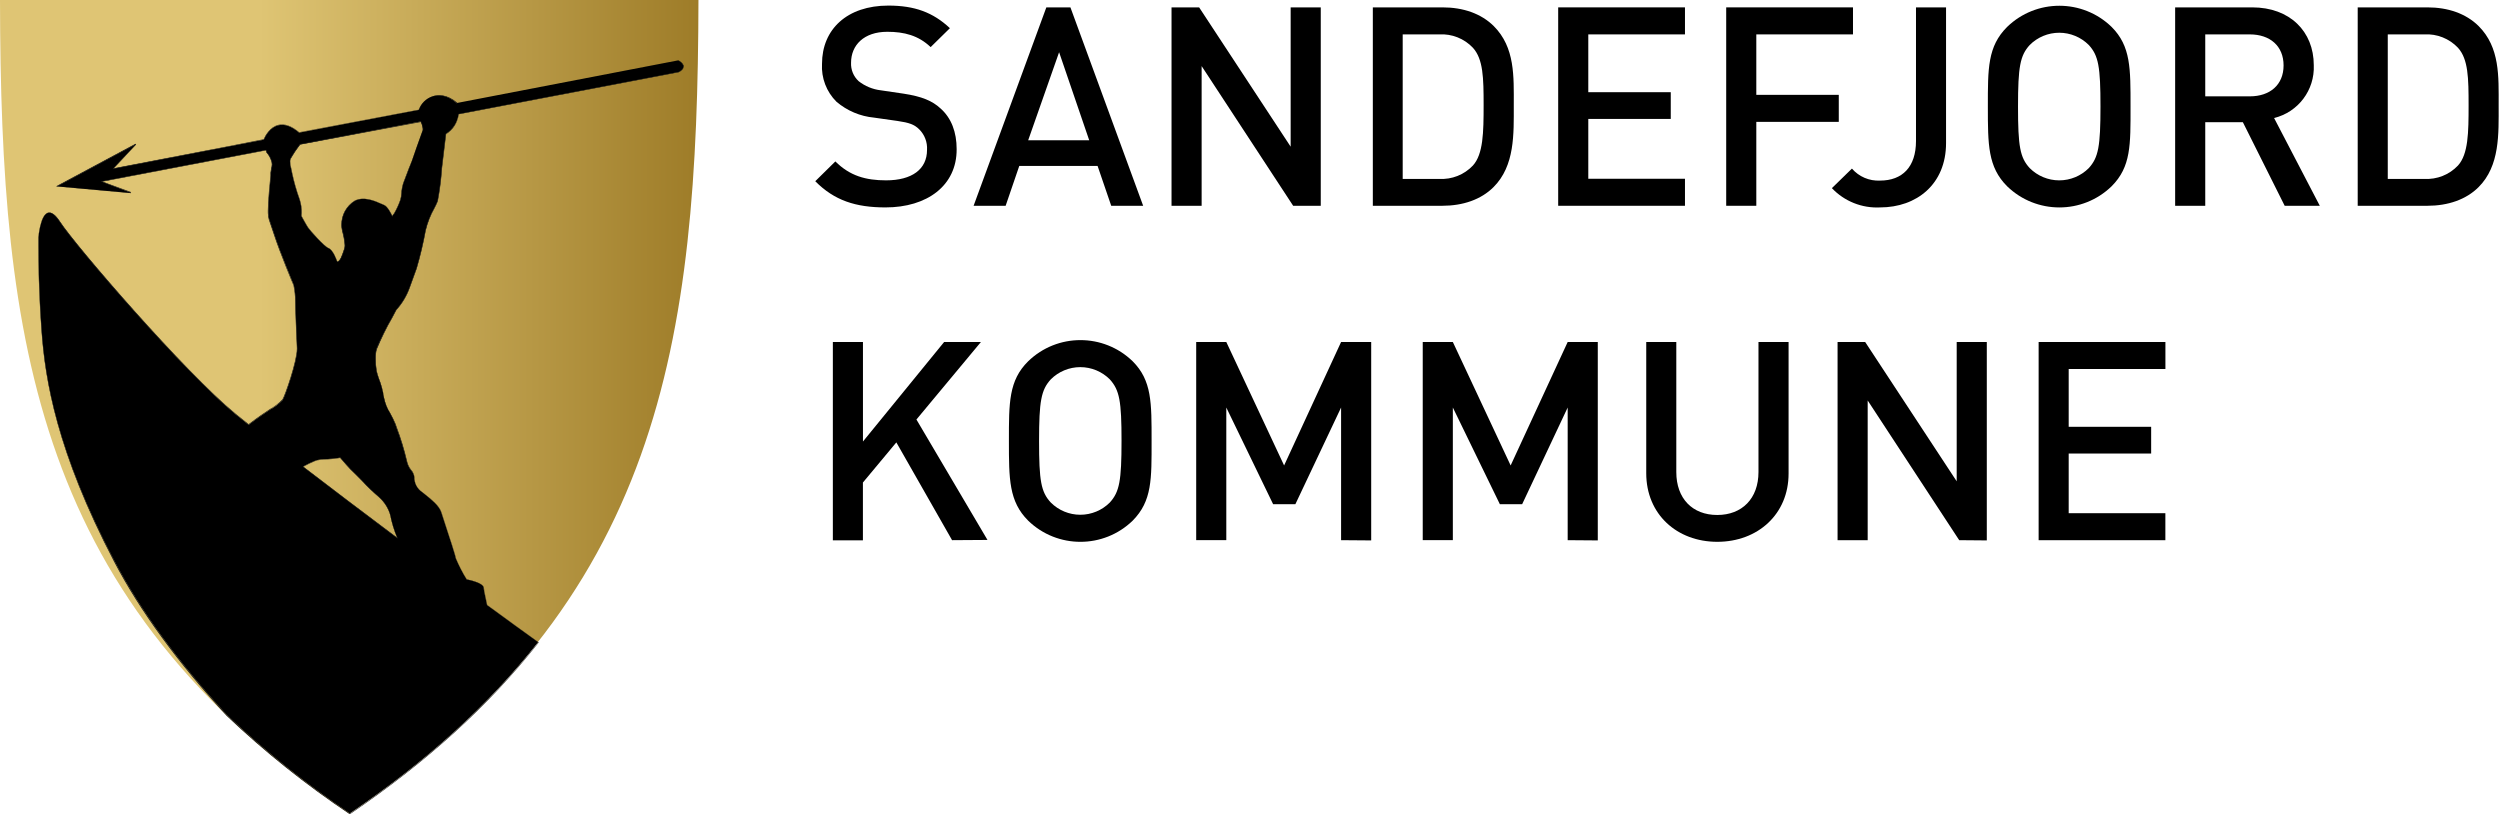
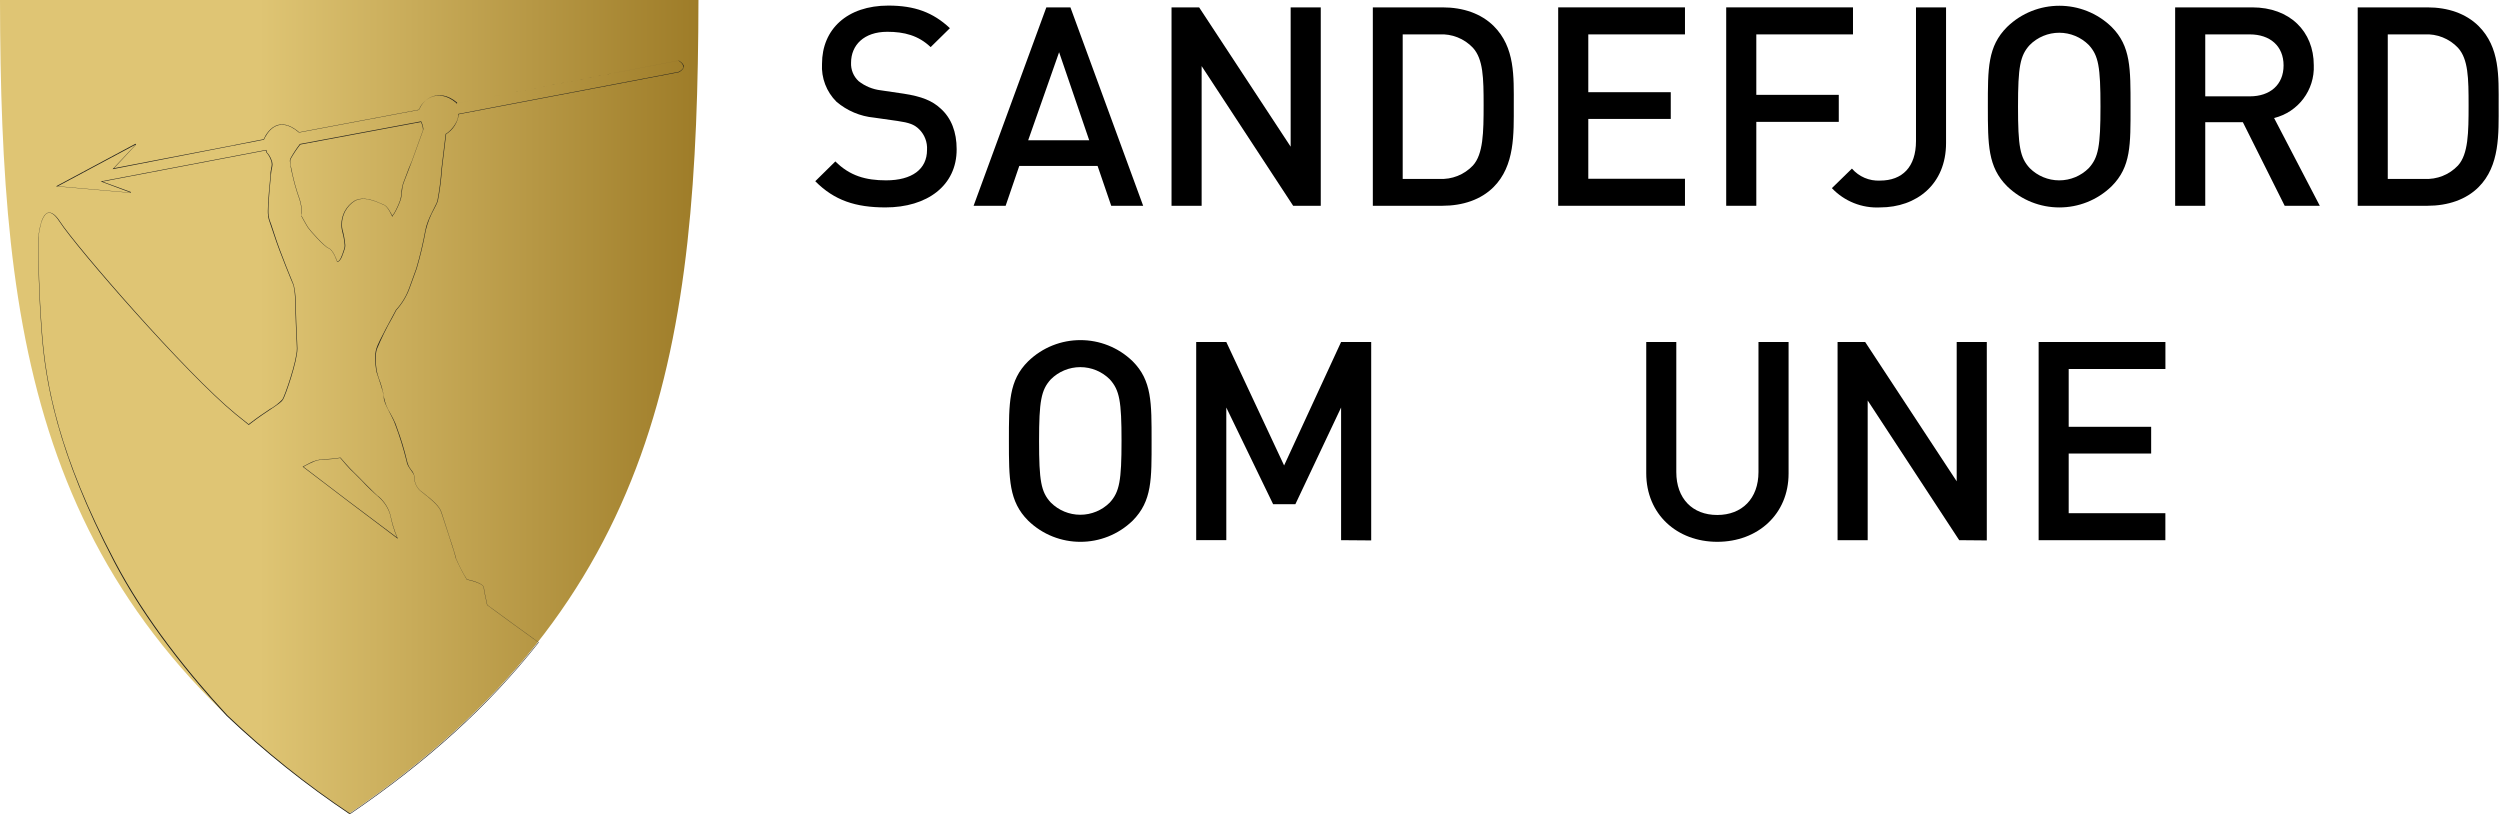
<svg xmlns="http://www.w3.org/2000/svg" width="519px" height="169px" viewBox="0 0 519 169" version="1.1">
  <title>sandefjord</title>
  <desc>Created with Sketch.</desc>
  <defs>
    <linearGradient x1="0%" y1="49.997%" x2="100.007%" y2="49.997%" id="linearGradient-1">
      <stop stop-color="#DFC574" offset="37%" />
      <stop stop-color="#9E7C28" offset="100%" />
    </linearGradient>
  </defs>
  <g id="Page-1" stroke="none" stroke-width="1" fill="none" fill-rule="evenodd">
    <g id="sandefjord" fill-rule="nonzero">
      <path d="M0,0 L145,0 C144.84,71.12 137.32,124.86 72.51,168.91 C7.39,124.86 0.15,71.3 0,0" id="Shape" fill="url(#linearGradient-1)" />
-       <path d="M8,51.13 C8,49.91 8,49.24 8,49.24 C8,49.05 8.41,44.56 10,44.16 C10.7,43.98 11.51,44.6 12.42,46 C15.83,51.24 38.36,77.31 48.9,86 C49.61,86.58 50.5,87.3 51.63,88.2 L51.84,88.03 C53.48,86.76 54.92,85.8 56.08,85.03 C57.049,84.504 57.93,83.829 58.69,83.03 C59.22,82.16 61.69,75.03 61.69,72.5 C61.69,72.44 61.69,72.39 61.69,72.34 C61.57,69.97 61.34,64.21 61.34,62.56 C61.337,61.432 61.223,60.306 61,59.2 C61,59.14 58.12,52.34 56.95,48.71 C56.44,47.14 56.19,46.43 56.05,46.04 C55.906,45.669 55.806,45.284 55.75,44.89 L55.75,44.78 C55.702,44.449 55.682,44.114 55.69,43.78 C55.69,41.78 56.06,37.98 56.22,36.35 L56.22,35.85 C56.252,35.551 56.302,35.253 56.37,34.96 C56.44,34.685 56.48,34.403 56.49,34.12 C56.483,33.773 56.401,33.432 56.25,33.12 C56.051,32.591 55.752,32.106 55.37,31.69 L55.22,31.17 L21.09,37.68 L27.2,40 L27.2,40.1 L11.78,38.7 L28.16,29.92 L28.22,30 L23.52,35 L54.76,29 C55.1,28.21 56.07,26.38 57.83,26 C59.11,25.7 60.55,26.22 62.1,27.54 L86.94,22.81 C87.389,21.484 88.433,20.445 89.76,20 C90.87,19.63 92.63,19.55 94.7,21.3 L94.7,21.41 L140.8,12.53 C140.88,12.53 141.89,13.09 141.89,13.82 C141.89,14.23 141.56,14.62 140.89,14.96 L95.19,23.69 L95.19,23.69 C94.986,25.384 94.021,26.893 92.57,27.79 L91.72,34.9 C91.569,37.195 91.278,39.48 90.85,41.74 C90.646,42.242 90.415,42.732 90.16,43.21 C89.352,44.65 88.747,46.195 88.36,47.8 C87.876,50.464 87.252,53.102 86.49,55.7 L85.04,59.7 C84.425,61.41 83.481,62.984 82.26,64.33 C82.13,64.6 81.81,65.19 81.4,65.95 C80.187,68.041 79.112,70.209 78.18,72.44 C78.015,73.073 77.937,73.726 77.95,74.38 C77.949,75.258 78.019,76.134 78.16,77 C78.297,77.545 78.464,78.083 78.66,78.61 C79.165,79.899 79.52,81.241 79.72,82.61 C79.955,83.731 80.389,84.801 81,85.77 C81.406,86.509 81.763,87.274 82.07,88.06 L82.3,88.74 C83.158,91.005 83.87,93.323 84.43,95.68 C84.567,96.387 84.876,97.05 85.33,97.61 C85.681,98 85.914,98.482 86,99 C85.962,100.274 86.586,101.477 87.65,102.18 L88.15,102.58 C89.57,103.72 91.15,105.01 91.58,106.31 L92.15,108.06 C93.06,110.82 94.58,115.43 94.58,115.83 C95.226,117.374 95.991,118.865 96.87,120.29 C97.2,120.35 100.35,121 100.4,122 C100.4,122.34 100.66,123.55 101.1,125.61 C105.35,128.72 108.93,131.32 111.71,133.31 L111.71,133.31 L111.71,133.31 C101.48,146.31 88.71,157.93 72.61,168.86 L72.61,168.86 L72.61,168.86 C63.549,162.79 55.021,155.958 47.12,148.44 C36.97,137.44 29.12,126.69 23.74,116.44 C11.78,93.75 9.39,78.95 8.64,68.6 C8.06,60.55 8,54.2 8,51.13 M62.28,30 C61.549,30.955 60.88,31.957 60.28,33 C60.221,33.177 60.194,33.363 60.2,33.55 C60.227,34.067 60.308,34.58 60.44,35.08 C60.5,35.34 60.56,35.59 60.59,35.81 C60.99,37.719 61.525,39.597 62.19,41.43 C62.488,42.346 62.623,43.307 62.59,44.27 C62.59,44.65 62.59,44.91 62.59,44.91 C62.59,44.91 63.59,46.75 63.96,47.29 C64.33,47.83 67.26,51.17 68.2,51.52 C69.14,51.87 69.89,54 70,54.34 C70.64,54.21 71,53.02 71.32,52.15 C71.38,51.96 71.44,51.79 71.49,51.64 C71.569,51.405 71.607,51.158 71.6,50.91 C71.537,49.973 71.379,49.045 71.13,48.14 L71.02,47.64 C70.951,47.328 70.918,47.009 70.92,46.69 C70.889,44.657 71.929,42.757 73.66,41.69 C75.56,40.69 78.02,41.81 79.2,42.34 L79.71,42.56 C80.48,42.85 81.24,44.47 81.44,44.9 C81.541,44.687 81.677,44.491 81.84,44.32 C82.368,43.408 82.806,42.446 83.15,41.45 C83.27,41.023 83.34,40.583 83.36,40.14 C83.399,39.413 83.53,38.694 83.75,38 C84.01,37.31 84.49,36.07 84.89,35 L85.52,33.35 L86.52,30.44 C87.06,28.93 87.63,27.35 87.75,27.02 C87.767,26.921 87.767,26.819 87.75,26.72 C87.699,26.2 87.55,25.694 87.31,25.23 L62.28,30 M70.66,95 C69.503,95.194 68.333,95.305 67.16,95.33 C66.285,95.352 65.426,95.574 64.65,95.98 L64.24,96.16 C64.08,96.23 63.77,96.39 63.35,96.62 L62.9,96.86 C68.66,101.27 75.61,106.54 82.49,111.71 C81.826,110.15 81.327,108.524 81,106.86 C80.591,105.465 79.801,104.212 78.72,103.24 C77.451,102.157 76.249,100.998 75.12,99.77 C74.35,98.98 73.68,98.3 73.41,98.06 C72.7,97.43 70.86,95.26 70.66,95.06" id="Shape" fill="#000000" />
      <path d="M141.87,13.83 C141.87,14.17 141.63,14.55 140.87,14.92 L95.14,23.65 C95.14,23.65 95.14,23.7 95.14,23.73 C95.14,25.63 93.25,27.45 92.52,27.8 L91.66,34.93 C91.505,37.222 91.214,39.502 90.79,41.76 C90.37,42.91 88.73,45.44 88.29,47.83 C87.806,50.491 87.182,53.125 86.42,55.72 L84.97,59.72 C84.363,61.426 83.421,62.993 82.2,64.33 C81.68,65.38 78.56,70.85 78.1,72.45 C77.93,73.103 77.853,73.776 77.87,74.45 C77.883,75.305 77.964,76.158 78.11,77 C78.23,77.72 79.67,81.28 79.67,82.55 C79.67,83.82 81.46,86.44 82.03,88.1 C82.968,90.587 83.756,93.128 84.39,95.71 C84.57,97.14 86,98.08 86,99 C85.966,100.289 86.597,101.505 87.67,102.22 C89.17,103.44 91.13,104.89 91.59,106.33 C92.05,107.77 94.59,115.33 94.59,115.83 C95.257,117.381 96.029,118.884 96.9,120.33 C96.9,120.33 100.36,121 100.42,122 C100.42,122.4 100.76,123.92 101.12,125.61 C105.21,128.61 108.87,131.28 111.75,133.34 C101.87,145.89 89.11,157.7 72.66,168.88 C63.598,162.814 55.074,155.983 47.18,148.46 C39.24,139.87 30.18,128.62 23.81,116.46 C12.22,94.47 9.52,80 8.69,68.6 C8.1,60.51 8,54.14 8,51.13 C8,49.91 8,49.24 8,49.24 C8,49.24 8.74,40.46 12.35,46.02 C15.96,51.58 38.54,77.51 48.88,86 C49.62,86.61 50.55,87.36 51.64,88.22 L51.88,88.03 C55.45,85.25 58.16,83.92 58.74,82.98 C59.32,82.04 61.74,74.92 61.74,72.42 C61.74,72.36 61.74,72.31 61.74,72.26 C61.62,69.93 61.39,64.15 61.39,62.48 C61.367,61.373 61.236,60.271 61,59.19 C61,59.19 58.16,52.36 57,48.69 C55.84,45.02 56,46.1 55.78,44.77 C55.731,44.439 55.711,44.104 55.72,43.77 C55.72,41.51 56.21,36.77 56.3,35.84 C56.37,35.11 56.57,34.64 56.57,34.1 C56.559,33.753 56.474,33.412 56.32,33.1 C56.12,32.566 55.818,32.077 55.43,31.66 L55.28,31.12 L20.91,37.67 L27.18,40 L12,38.66 L28.19,30 L23.38,35.12 L54.8,29 C55.24,28 57.45,23.55 62.08,27.52 L87,22.81 C87.38,21.16 90.65,17.94 94.69,21.35 L94.69,21.48 L140.83,12.59 C140.83,12.59 141.83,13.13 141.83,13.83 L141.87,13.83 Z M60.19,33.54 C60.265,34.305 60.395,35.064 60.58,35.81 C60.981,37.722 61.516,39.603 62.18,41.44 C62.474,42.35 62.606,43.304 62.57,44.26 C62.57,44.64 62.57,44.89 62.57,44.89 C62.57,44.89 63.57,46.75 63.95,47.3 C64.33,47.85 67.24,51.19 68.22,51.55 C69.2,51.91 70,54.4 70,54.4 C70.84,54.3 71.26,52.5 71.57,51.66 C71.65,51.418 71.688,51.165 71.68,50.91 C71.588,49.8 71.391,48.702 71.09,47.63 C71.022,47.321 70.988,47.006 70.99,46.69 C70.944,44.659 71.98,42.755 73.71,41.69 C75.91,40.55 78.86,42.24 79.71,42.56 C80.56,42.88 81.44,45 81.44,45 C81.54,44.752 81.686,44.525 81.87,44.33 C82.402,43.411 82.844,42.443 83.19,41.44 C83.46,40.71 83.35,39.19 83.79,37.99 C84.23,36.79 85.35,33.99 85.56,33.38 C85.77,32.77 87.61,27.68 87.84,27.06 C87.875,26.957 87.892,26.849 87.89,26.74 C87.836,26.199 87.68,25.673 87.43,25.19 L62.26,29.89 C61.52,30.857 60.852,31.876 60.26,32.94 C60.197,33.123 60.166,33.316 60.17,33.51 L60.19,33.54 Z M62.79,96.85 C68.69,101.37 75.64,106.64 82.59,111.85 C81.901,110.242 81.382,108.566 81.04,106.85 C80.626,105.436 79.826,104.165 78.73,103.18 C78.1,102.85 74.18,98.68 73.43,98.01 C72.68,97.34 70.68,95 70.68,95 C69.516,95.194 68.34,95.304 67.16,95.33 C66.131,95.385 65.126,95.668 64.22,96.16 C63.99,96.26 63.49,96.54 62.81,96.9 L62.79,96.85 Z M141.98,13.9 C141.98,13.15 140.98,12.6 140.9,12.57 L140.9,12.57 L140.9,12.57 L94.9,21.44 L94.9,21.3 L94.9,21.3 C92.81,19.54 91.03,19.61 89.9,19.99 C88.579,20.428 87.53,21.444 87.05,22.75 L62.11,27.45 C60.55,26.13 59.11,25.61 57.82,25.91 C56.06,26.32 55.08,28.13 54.73,28.91 L53.73,29.1 L47,30.43 L23.67,34.92 L28.26,30 L28.14,29.84 L11.9,38.54 L11.6,38.7 L11.93,38.7 L27.15,40.04 L27.15,39.85 L21.28,37.7 L55.19,31.23 L55.32,31.68 L55.32,31.68 L55.32,31.68 C55.693,32.092 55.985,32.57 56.18,33.09 C56.333,33.402 56.414,33.743 56.42,34.09 C56.409,34.37 56.369,34.648 56.3,34.92 C56.232,35.217 56.182,35.517 56.15,35.82 L56.15,36.33 C56,38 55.6,41.79 55.6,43.78 C55.591,44.114 55.611,44.449 55.66,44.78 L55.66,44.89 C55.715,45.287 55.816,45.676 55.96,46.05 C56.1,46.43 56.35,47.14 56.86,48.71 C58.03,52.35 60.86,59.15 60.92,59.22 C61.142,60.29 61.262,61.378 61.28,62.47 C61.28,64.12 61.51,69.88 61.63,72.25 C61.63,72.3 61.63,72.35 61.63,72.41 C61.63,74.94 59.17,82.05 58.63,82.92 C57.875,83.717 57.002,84.391 56.04,84.92 C54.88,85.69 53.43,86.66 51.8,87.92 L51.62,88.06 C50.53,87.2 49.62,86.47 48.92,85.89 C38.41,77.27 15.88,51.2 12.47,46 C11.55,44.58 10.72,44 10,44.14 C8.35,44.55 8,49.07 7.94,49.26 C7.94,49.26 7.94,49.95 7.94,51.16 C7.94,54.23 8.03,60.58 8.61,68.63 C9.36,78.98 11.75,93.79 23.69,116.63 C29.05,126.87 36.92,137.63 47.07,148.63 C54.973,156.131 63.501,162.945 72.56,169 L72.62,169 L72.68,169 C88.77,158.07 101.56,146.43 111.79,133.44 L111.85,133.36 L111.76,133.3 C108.99,131.3 105.43,128.73 101.16,125.59 C100.72,123.59 100.48,122.36 100.47,122.03 C100.41,121.03 97.47,120.38 96.92,120.28 C96.05,118.871 95.291,117.397 94.65,115.87 C94.65,115.5 93.45,111.87 92.22,108.1 L91.65,106.34 C91.23,105.02 89.65,103.73 88.2,102.59 L87.7,102.19 C86.627,101.491 86.001,100.28 86.05,99 C85.969,98.466 85.737,97.966 85.38,97.56 C84.932,97.009 84.627,96.357 84.49,95.66 C83.932,93.283 83.22,90.945 82.36,88.66 L82.12,87.98 C81.795,87.214 81.42,86.469 81,85.75 C80.382,84.763 79.948,83.672 79.72,82.53 C79.52,81.16 79.161,79.817 78.65,78.53 C78.478,78.028 78.331,77.517 78.21,77 C78.072,76.15 78.002,75.291 78,74.43 C77.988,73.782 78.066,73.136 78.23,72.51 C79.158,70.274 80.227,68.1 81.43,66 C81.83,65.26 82.15,64.67 82.29,64.38 C83.509,63.029 84.454,61.453 85.07,59.74 L86.52,55.74 C87.282,53.138 87.907,50.498 88.39,47.83 C88.778,46.231 89.383,44.694 90.19,43.26 C90.449,42.779 90.683,42.285 90.89,41.78 C91.322,39.513 91.616,37.222 91.77,34.92 L92.62,27.85 C94.072,26.939 95.034,25.421 95.24,23.72 L140.93,15 L140.93,15 C141.6,14.65 141.93,14.25 141.93,13.82 L141.98,13.9 Z M87.38,25.33 C87.608,25.776 87.751,26.261 87.8,26.76 C87.817,26.856 87.817,26.954 87.8,27.05 L86.57,30.46 L85.52,33.37 L84.84,35 C84.45,36 83.96,37.27 83.7,38 C83.48,38.697 83.349,39.42 83.31,40.15 C83.29,40.59 83.219,41.026 83.1,41.45 C82.758,42.439 82.322,43.393 81.8,44.3 C81.657,44.449 81.536,44.617 81.44,44.8 C81.19,44.26 80.44,42.8 79.73,42.52 L79.22,42.3 C78.03,41.77 75.56,40.66 73.64,41.65 C71.89,42.726 70.837,44.646 70.87,46.7 C70.864,47.036 70.898,47.372 70.97,47.7 L71.08,48.2 C71.328,49.102 71.486,50.027 71.55,50.96 C71.556,51.201 71.519,51.442 71.44,51.67 C71.39,51.81 71.33,51.99 71.27,52.18 C71.01,52.98 70.62,54.18 70.03,54.33 C69.88,53.88 69.14,51.84 68.23,51.5 C67.32,51.16 64.39,47.82 64,47.25 C63.61,46.68 62.76,45.09 62.64,44.87 C62.52,44.65 62.64,44.57 62.64,44.26 C62.674,43.291 62.539,42.323 62.24,41.4 C61.579,39.573 61.047,37.702 60.65,35.8 C60.65,35.58 60.56,35.33 60.5,35.07 C60.369,34.573 60.288,34.064 60.26,33.55 C60.254,33.367 60.281,33.184 60.34,33.01 C60.931,31.961 61.599,30.959 62.34,30.01 L87.38,25.33 Z M70.64,95.08 C70.92,95.42 72.64,97.48 73.38,98.08 C73.64,98.31 74.31,99 75.09,99.79 C76.223,101.024 77.432,102.186 78.71,103.27 C79.784,104.238 80.575,105.478 81,106.86 C81.309,108.481 81.785,110.066 82.42,111.59 C75.46,106.39 68.76,101.32 63,96.9 L63.38,96.69 C63.8,96.46 64.1,96.3 64.27,96.23 L64.68,96.05 C65.448,95.643 66.301,95.421 67.17,95.4 C68.337,95.376 69.5,95.266 70.65,95.07 L70.64,95.08 Z" id="Shape" fill="#1D1D1B" />
      <path d="M183.83,43.06 C177.64,43.06 173.19,41.61 169.25,37.62 L173.42,33.51 C176.42,36.51 179.73,37.44 183.95,37.44 C189.33,37.44 192.45,35.13 192.45,31.13 C192.552,29.537 191.962,27.977 190.83,26.85 C189.83,25.85 188.75,25.46 186.32,25.11 L181.46,24.42 C178.58,24.147 175.853,22.995 173.65,21.12 C171.568,19.048 170.475,16.182 170.65,13.25 C170.65,6.08 175.86,1.16 184.42,1.16 C189.86,1.16 193.68,2.55 197.2,5.85 L193.2,9.78 C190.66,7.35 187.7,6.6 184.2,6.6 C179.34,6.6 176.68,9.38 176.68,13.02 C176.612,14.461 177.183,15.858 178.24,16.84 C179.577,17.893 181.18,18.554 182.87,18.75 L187.56,19.44 C191.38,20.02 193.56,20.94 195.25,22.51 C197.51,24.51 198.6,27.43 198.6,30.96 C198.64,38.55 192.45,43.06 183.83,43.06 Z" id="Shape" fill="#000000" />
      <path d="M230.69,42.72 L227.86,34.45 L211.6,34.45 L208.77,42.72 L202.12,42.72 L217.22,1.53 L222.22,1.53 L237.32,42.72 L230.69,42.72 Z M219.87,10.84 L213.45,29.12 L226.12,29.12 L219.87,10.84 Z" id="Shape" fill="#000000" />
      <polygon id="Shape" fill="#000000" points="268.46 42.72 249.46 13.72 249.46 42.72 243.21 42.72 243.21 1.53 248.94 1.53 267.94 30.45 267.94 1.53 274.19 1.53 274.19 42.72" />
      <path d="M310.06,38.84 C307.46,41.44 303.7,42.72 299.42,42.72 L285,42.72 L285,1.53 L299.46,1.53 C303.74,1.53 307.46,2.8 310.1,5.41 C314.55,9.86 314.26,15.88 314.26,21.84 C314.26,27.8 314.51,34.39 310.06,38.84 Z M305.78,9.92 C303.972,8.004 301.41,6.986 298.78,7.14 L291.2,7.14 L291.2,37.14 L298.78,37.14 C301.41,37.294 303.972,36.276 305.78,34.36 C307.92,32 308,27.5 308,21.83 C308,16.16 307.92,12.29 305.78,9.92 Z" id="Shape" fill="#000000" />
      <polygon id="Shape" fill="#000000" points="323.48 42.72 323.48 1.53 349.8 1.53 349.8 7.14 329.73 7.14 329.73 19.14 346.85 19.14 346.85 24.69 329.73 24.69 329.73 37.11 349.8 37.11 349.8 42.72" />
      <polygon id="Shape" fill="#000000" points="364.61 7.14 364.61 19.69 381.73 19.69 381.73 25.3 364.61 25.3 364.61 42.72 358.36 42.72 358.36 1.53 384.68 1.53 384.68 7.14" />
      <path d="M390.3,43.06 C386.542,43.251 382.889,41.79 380.3,39.06 L384.46,35 C385.918,36.687 388.073,37.606 390.3,37.49 C394.93,37.49 397.76,34.66 397.76,29.28 L397.76,1.53 L404,1.53 L404,29.7 C404,38.26 397.88,43.06 390.3,43.06 Z" id="Shape" fill="#000000" />
      <path d="M438.37,38.67 C432.327,44.529 422.723,44.529 416.68,38.67 C412.68,34.67 412.68,30.05 412.68,22.13 C412.68,14.21 412.62,9.64 416.68,5.59 C422.723,-0.269 432.327,-0.269 438.37,5.59 C442.37,9.59 442.3,14.21 442.3,22.13 C442.3,30.05 442.42,34.62 438.37,38.67 Z M433.63,9.34 C432.005,7.712 429.8,6.797 427.5,6.797 C425.2,6.797 422.995,7.712 421.37,9.34 C419.37,11.54 418.94,13.85 418.94,22.12 C418.94,30.39 419.35,32.71 421.37,34.9 C422.995,36.528 425.2,37.443 427.5,37.443 C429.8,37.443 432.005,36.528 433.63,34.9 C435.63,32.7 436.06,30.39 436.06,22.12 C436.06,13.85 435.65,11.54 433.63,9.34 Z" id="Shape" fill="#000000" />
-       <path d="M474.3,42.72 L465.62,25.37 L457.81,25.37 L457.81,42.72 L451.56,42.72 L451.56,1.53 L467.56,1.53 C475.37,1.53 480.34,6.53 480.34,13.53 C480.563,18.684 477.113,23.278 472.1,24.5 L481.59,42.72 L474.3,42.72 Z M467.07,7.14 L457.81,7.14 L457.81,20 L467.07,20 C471.23,20 474.07,17.63 474.07,13.58 C474.07,9.53 471.23,7.14 467.07,7.14 Z" id="Shape" fill="#000000" />
+       <path d="M474.3,42.72 L465.62,25.37 L457.81,25.37 L457.81,42.72 L451.56,42.72 L451.56,1.53 L467.56,1.53 C475.37,1.53 480.34,6.53 480.34,13.53 C480.563,18.684 477.113,23.278 472.1,24.5 L481.59,42.72 L474.3,42.72 M467.07,7.14 L457.81,7.14 L457.81,20 L467.07,20 C471.23,20 474.07,17.63 474.07,13.58 C474.07,9.53 471.23,7.14 467.07,7.14 Z" id="Shape" fill="#000000" />
      <path d="M514.56,38.84 C511.96,41.44 508.2,42.72 503.92,42.72 L489.46,42.72 L489.46,1.53 L503.92,1.53 C508.2,1.53 511.92,2.8 514.56,5.41 C519.01,9.86 518.72,15.88 518.72,21.84 C518.72,27.8 519,34.39 514.56,38.84 Z M510.28,9.92 C508.472,8.004 505.91,6.986 503.28,7.14 L495.7,7.14 L495.7,37.14 L503.28,37.14 C505.91,37.294 508.472,36.276 510.28,34.36 C512.42,31.99 512.48,27.53 512.48,21.87 C512.48,16.21 512.42,12.29 510.28,9.92 Z" id="Shape" fill="#000000" />
-       <polygon id="Shape" fill="#000000" points="197.65 112.14 186.08 91.84 179.14 100.17 179.14 112.17 172.9 112.17 172.9 71 179.15 71 179.15 91.66 196 71 203.64 71 190.25 87.09 205 112.09" />
      <path d="M235.14,108.09 C229.097,113.949 219.493,113.949 213.45,108.09 C209.45,104.09 209.45,99.47 209.45,91.55 C209.45,83.63 209.4,79 213.45,75 C219.493,69.141 229.097,69.141 235.14,75 C239.14,79 239.07,83.62 239.07,91.54 C239.07,99.46 239.19,104 235.14,108.09 Z M230.4,78.76 C228.775,77.132 226.57,76.217 224.27,76.217 C221.97,76.217 219.765,77.132 218.14,78.76 C216.14,80.96 215.71,83.27 215.71,91.54 C215.71,99.81 216.11,102.13 218.14,104.32 C219.765,105.948 221.97,106.863 224.27,106.863 C226.57,106.863 228.775,105.948 230.4,104.32 C232.4,102.12 232.83,99.81 232.83,91.54 C232.83,83.27 232.42,81 230.4,78.76 Z" id="Shape" fill="#000000" />
      <polygon id="Shape" fill="#000000" points="278.41 112.14 278.41 84.6 268.92 104.67 264.3 104.67 254.58 84.6 254.58 112.13 248.33 112.13 248.33 71 254.58 71 266.58 96.63 278.41 71 284.66 71 284.66 112.19" />
-       <polygon id="Shape" fill="#000000" points="325.45 112.14 325.45 84.6 316 104.67 311.37 104.67 301.61 84.6 301.61 112.13 295.36 112.13 295.36 71 301.61 71 313.61 96.63 325.45 71 331.7 71 331.7 112.19" />
      <path d="M356.51,112.48 C348.12,112.48 341.76,106.75 341.76,98.25 L341.76,71 L348,71 L348,98 C348,103.5 351.35,106.91 356.5,106.91 C361.65,106.91 365.06,103.5 365.06,98 L365.06,71 L371.31,71 L371.31,98.3 C371.32,106.76 364.9,112.48 356.51,112.48 Z" id="Shape" fill="#000000" />
      <polygon id="Shape" fill="#000000" points="406.73 112.14 387.73 83.14 387.73 112.14 381.48 112.14 381.48 71 387.21 71 406.21 99.92 406.21 71 412.46 71 412.46 112.19" />
      <polygon id="Shape" fill="#000000" points="423.22 112.14 423.22 71 449.54 71 449.54 76.61 429.46 76.61 429.46 88.61 446.58 88.61 446.58 94.16 429.46 94.16 429.46 106.54 449.53 106.54 449.53 112.15" />
    </g>
  </g>
</svg>